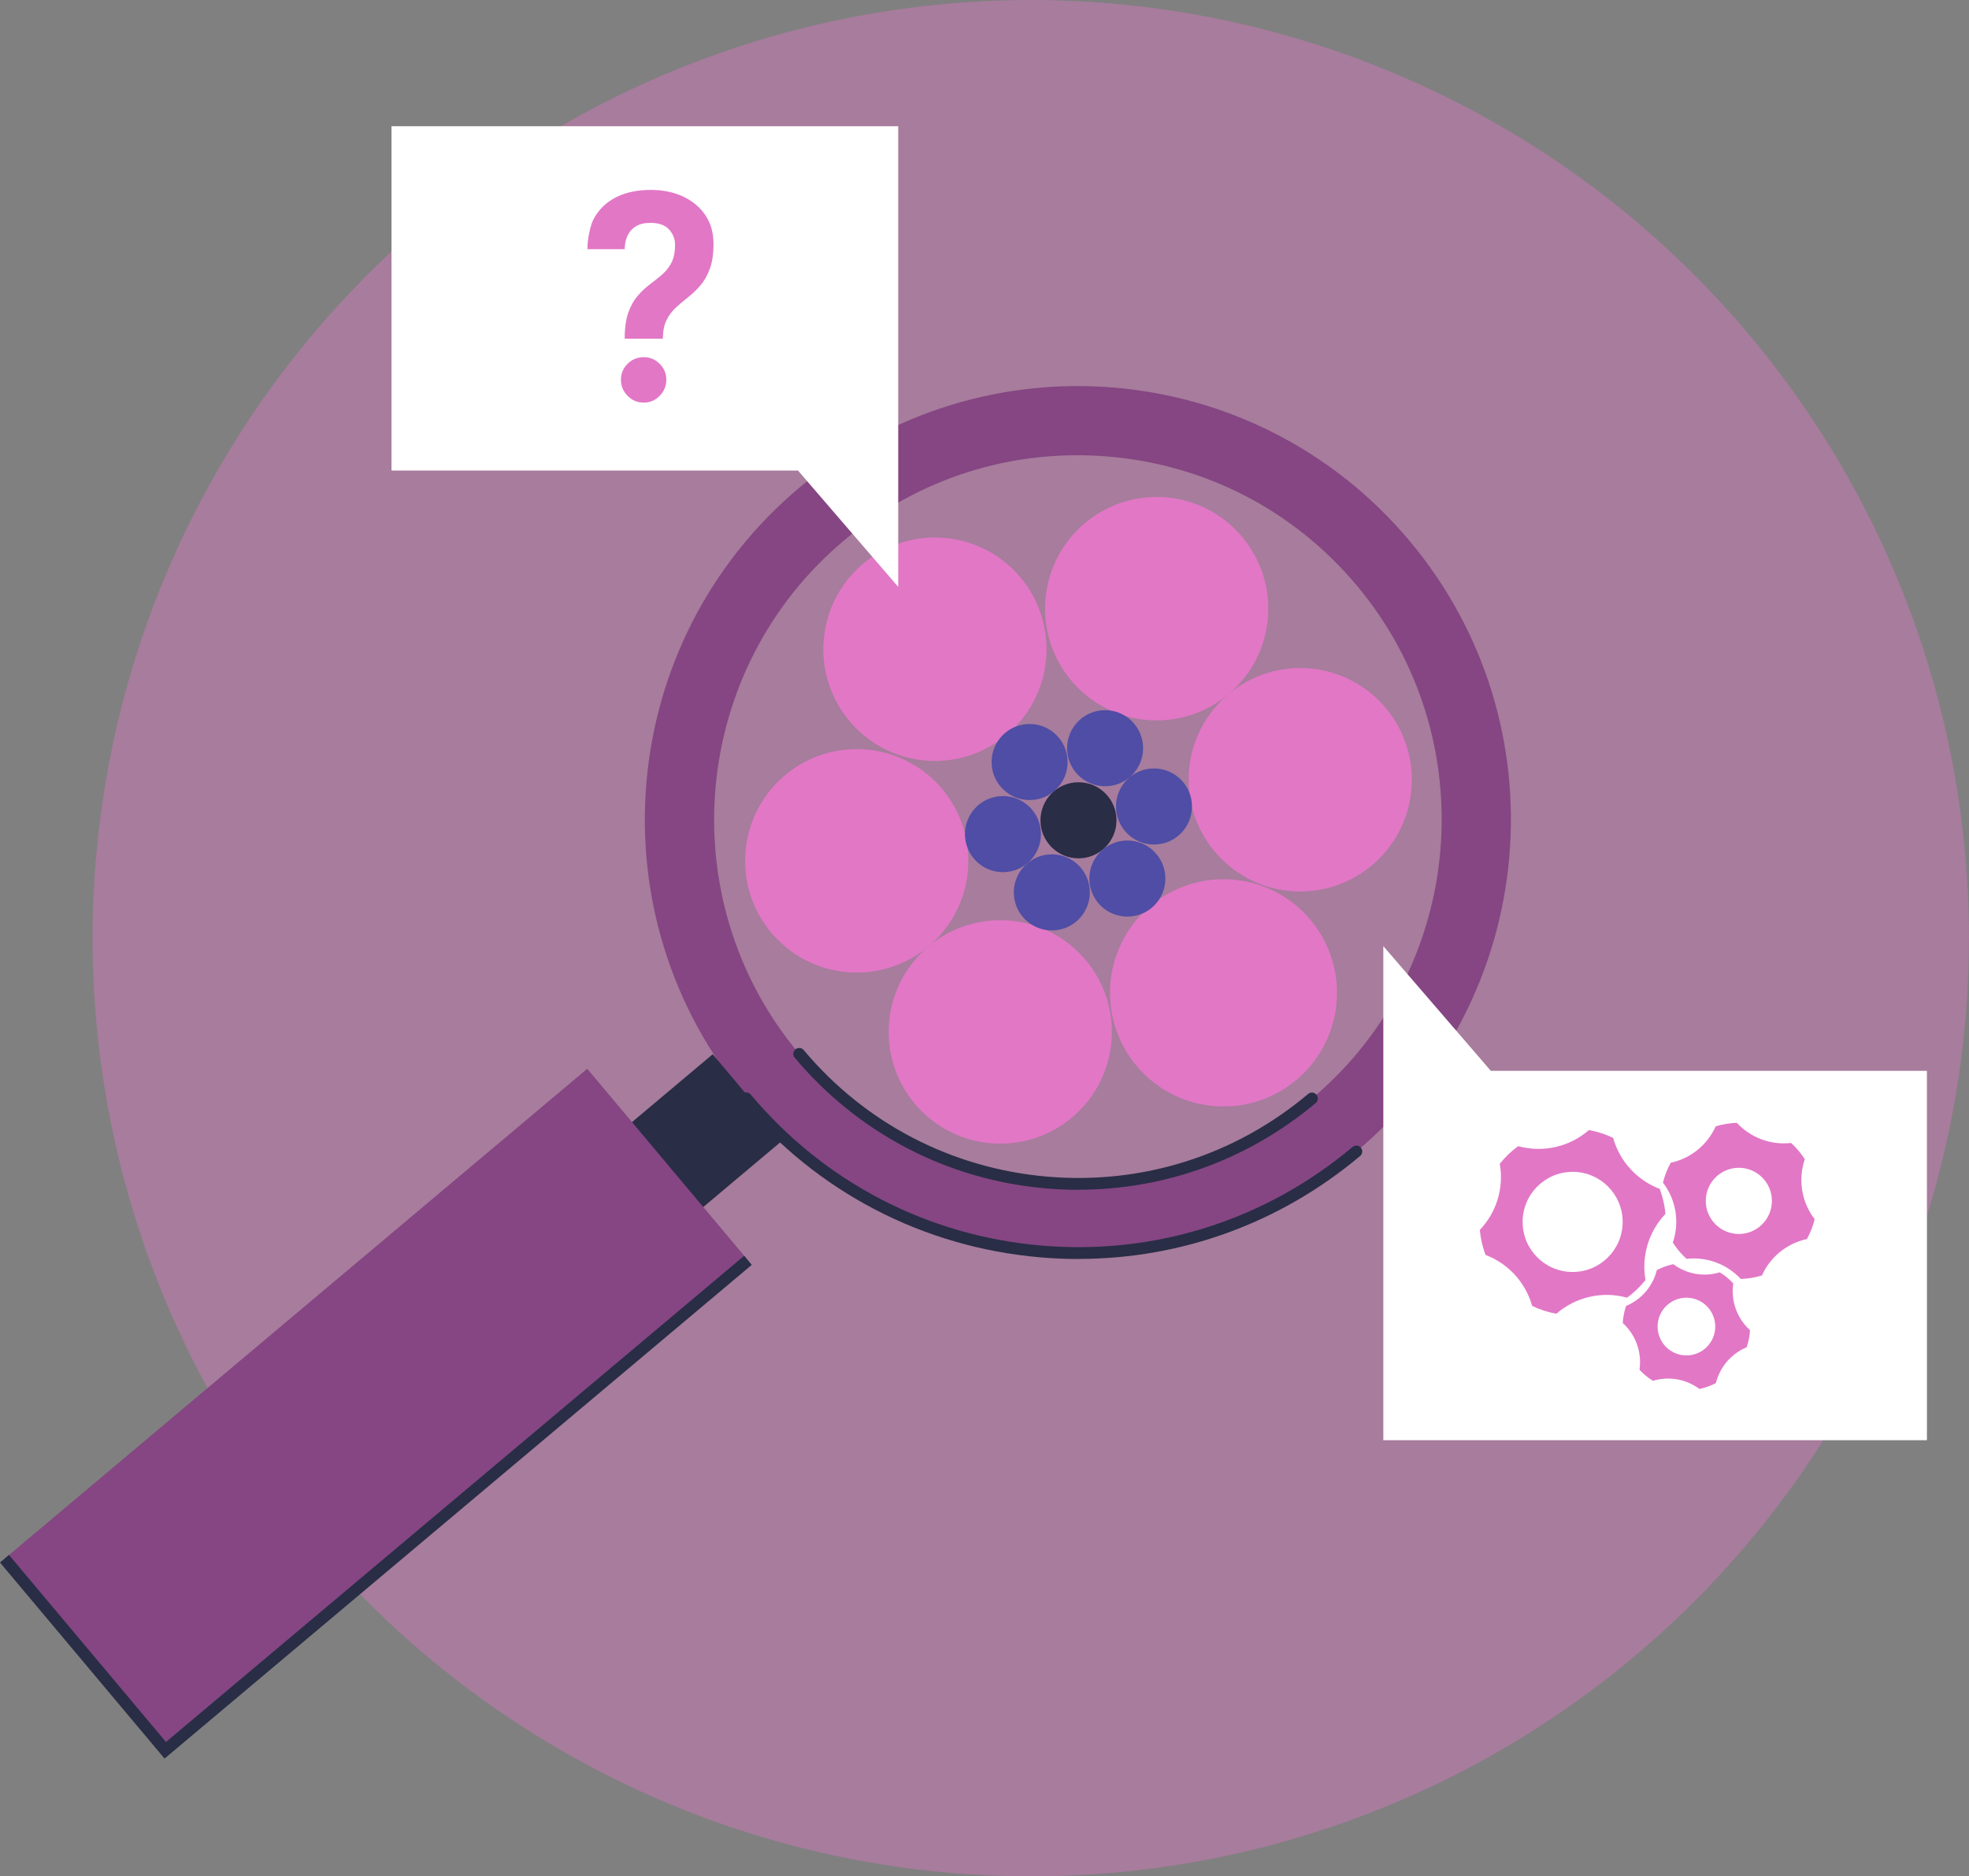
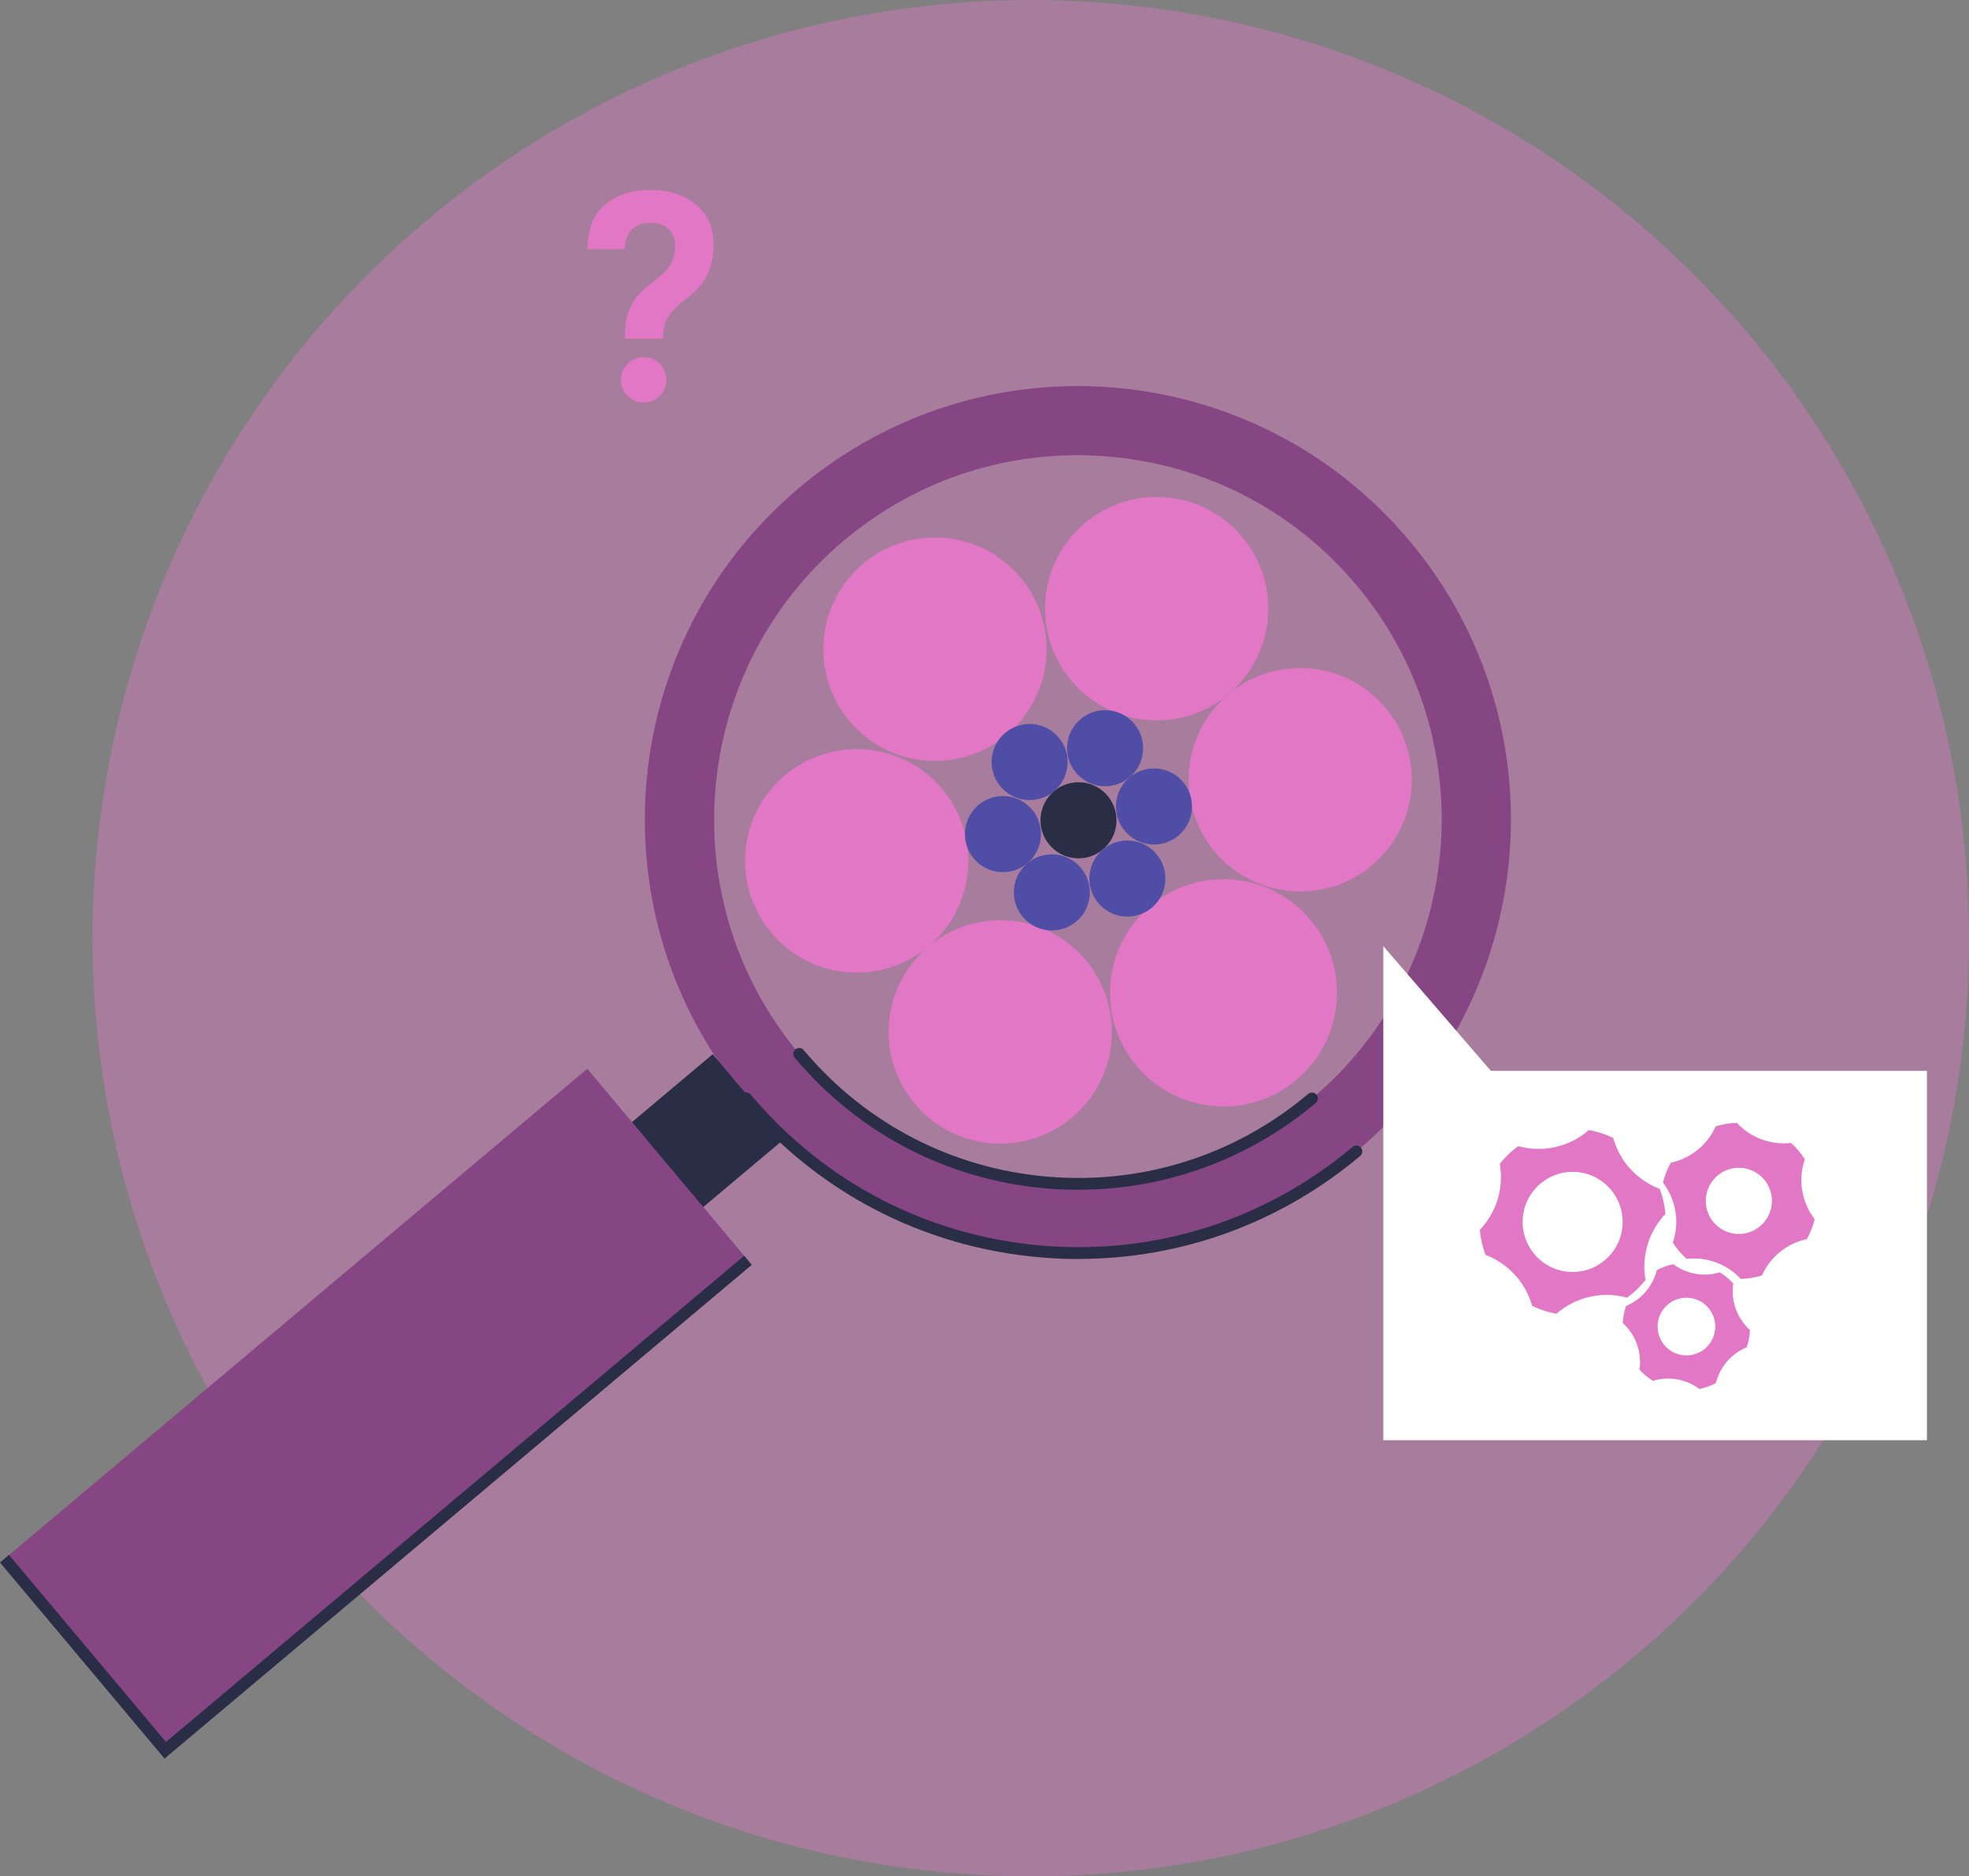
<svg xmlns="http://www.w3.org/2000/svg" width="234" height="223" viewBox="0 0 234 223" fill="none">
  <rect x="0" y="0" width="234" height="223" fill="#808080" stroke="none" />
  <circle opacity="0.4" cx="122.5" cy="111.5" r="111.5" fill="#E277C6" />
  <g clip-path="url(#clip0_32_815)">
    <path d="M137.46 85.617C144.786 85.617 150.725 79.672 150.725 72.338C150.725 65.005 144.786 59.06 137.46 59.06C130.135 59.06 124.196 65.005 124.196 72.338C124.196 79.672 130.135 85.617 137.46 85.617Z" fill="#E277C6" />
    <path d="M154.519 105.949C161.845 105.949 167.783 100.004 167.783 92.671C167.783 85.337 161.845 79.392 154.519 79.392C147.193 79.392 141.255 85.337 141.255 92.671C141.255 100.004 147.193 105.949 154.519 105.949Z" fill="#E277C6" />
    <path d="M101.815 115.586C109.141 115.586 115.079 109.641 115.079 102.307C115.079 94.974 109.141 89.029 101.815 89.029C94.489 89.029 88.551 94.974 88.551 102.307C88.551 109.641 94.489 115.586 101.815 115.586Z" fill="#E277C6" />
    <path d="M118.874 135.918C126.2 135.918 132.138 129.973 132.138 122.64C132.138 115.306 126.2 109.361 118.874 109.361C111.548 109.361 105.61 115.306 105.61 122.64C105.61 129.973 111.548 135.918 118.874 135.918Z" fill="#E277C6" />
    <path d="M145.402 131.498C152.851 131.498 158.89 125.452 158.89 117.995C158.89 110.538 152.851 104.492 145.402 104.492C137.953 104.492 131.914 110.538 131.914 117.995C131.914 125.452 137.953 131.498 145.402 131.498Z" fill="#E277C6" />
    <path d="M111.111 90.435C118.437 90.435 124.376 84.49 124.376 77.157C124.376 69.823 118.437 63.878 111.111 63.878C103.786 63.878 97.847 69.823 97.847 77.157C97.847 84.49 103.786 90.435 111.111 90.435Z" fill="#E277C6" />
    <path d="M131.847 54.269C143.354 55.272 153.786 60.701 161.218 69.554C176.559 87.835 174.18 115.199 155.918 130.556C147.07 137.997 135.86 141.537 124.353 140.535C112.846 139.532 102.414 134.103 94.982 125.25C79.641 106.969 82.02 79.605 100.282 64.248C109.13 56.807 120.34 53.267 131.847 54.269ZM132.558 46.078C119.439 44.935 105.878 48.801 94.998 57.956C73.233 76.254 70.412 108.75 88.691 130.539C97.83 141.431 110.518 147.588 123.637 148.731C136.755 149.874 150.316 146.008 161.196 136.854C182.962 118.555 185.782 86.059 167.504 64.27C158.364 53.379 145.676 47.221 132.558 46.078Z" fill="#854683" />
    <path d="M93.172 135.384L84.702 125.29L68.824 138.641L77.294 148.735L93.172 135.384Z" fill="#292D46" />
    <path d="M88.894 149.787L69.79 127.02L0.542 185.25L19.645 208.018L88.894 149.787Z" fill="#854683" />
    <path d="M19.555 209L0 185.698L1.069 184.796L19.723 207.028L88.439 149.247L89.34 150.323L19.555 209Z" fill="#292D46" />
    <path d="M128.187 149.628C126.659 149.628 125.12 149.561 123.575 149.426C109.695 148.216 97.114 141.672 88.154 130.988C87.907 130.691 87.941 130.248 88.238 130.002C88.534 129.749 88.976 129.789 89.223 130.086C97.942 140.479 110.188 146.849 123.693 148.026C137.203 149.202 150.361 145.039 160.743 136.31C161.039 136.058 161.482 136.097 161.728 136.394C161.974 136.691 161.941 137.134 161.644 137.38C152.163 145.353 140.421 149.617 128.187 149.617V149.628ZM128.17 141.403C126.883 141.403 125.584 141.347 124.286 141.235C112.589 140.215 101.994 134.697 94.444 125.699C94.198 125.402 94.232 124.959 94.528 124.713C94.825 124.46 95.267 124.5 95.513 124.797C102.823 133.509 113.087 138.848 124.409 139.834C135.731 140.82 146.762 137.336 155.465 130.013C155.762 129.761 156.204 129.8 156.45 130.097C156.696 130.394 156.663 130.836 156.366 131.083C148.374 137.801 138.49 141.392 128.176 141.392L128.17 141.403Z" fill="#292D46" />
-     <path d="M106.746 55.922V69.744L94.836 55.922H46.525V15H106.746V55.922Z" fill="white" />
    <path d="M131.332 93.444C133.826 93.444 135.848 91.419 135.848 88.922C135.848 86.425 133.826 84.401 131.332 84.401C128.838 84.401 126.815 86.425 126.815 88.922C126.815 91.419 128.838 93.444 131.332 93.444Z" fill="#4F4DA5" />
    <path d="M137.142 100.369C139.636 100.369 141.658 98.344 141.658 95.847C141.658 93.35 139.636 91.326 137.142 91.326C134.647 91.326 132.625 93.35 132.625 95.847C132.625 98.344 134.647 100.369 137.142 100.369Z" fill="#4F4DA5" />
    <path d="M119.193 103.652C121.687 103.652 123.709 101.628 123.709 99.13C123.709 96.633 121.687 94.609 119.193 94.609C116.698 94.609 114.676 96.633 114.676 99.13C114.676 101.628 116.698 103.652 119.193 103.652Z" fill="#4F4DA5" />
    <path d="M125.002 110.577C127.497 110.577 129.519 108.553 129.519 106.056C129.519 103.558 127.497 101.534 125.002 101.534C122.508 101.534 120.486 103.558 120.486 106.056C120.486 108.553 122.508 110.577 125.002 110.577Z" fill="#4F4DA5" />
    <path d="M122.361 95.085C124.855 95.085 126.877 93.061 126.877 90.564C126.877 88.067 124.855 86.043 122.361 86.043C119.866 86.043 117.844 88.067 117.844 90.564C117.844 93.061 119.866 95.085 122.361 95.085Z" fill="#4F4DA5" />
    <path d="M128.17 102.01C130.664 102.01 132.686 99.986 132.686 97.489C132.686 94.992 130.664 92.968 128.17 92.968C125.675 92.968 123.653 94.992 123.653 97.489C123.653 99.986 125.675 102.01 128.17 102.01Z" fill="#292D46" />
    <path d="M133.979 108.935C136.474 108.935 138.496 106.911 138.496 104.414C138.496 101.917 136.474 99.893 133.979 99.893C131.485 99.893 129.463 101.917 129.463 104.414C129.463 106.911 131.485 108.935 133.979 108.935Z" fill="#4F4DA5" />
    <path d="M74.24 40.246C74.24 38.985 74.385 37.954 74.671 37.148C74.956 36.346 75.331 35.68 75.785 35.153C76.244 34.626 76.725 34.173 77.229 33.797C77.732 33.416 78.214 33.035 78.673 32.643C79.132 32.251 79.501 31.78 79.792 31.231C80.077 30.682 80.223 29.971 80.223 29.096C80.223 28.385 79.982 27.774 79.501 27.259C79.02 26.743 78.286 26.486 77.301 26.486C76.591 26.486 76.014 26.626 75.566 26.9C75.119 27.175 74.788 27.55 74.57 28.021C74.352 28.491 74.246 29.024 74.246 29.618H69.813C69.813 29.001 69.886 28.329 70.037 27.606C70.188 26.883 70.384 26.306 70.636 25.869C71.251 24.794 72.136 23.97 73.283 23.41C74.43 22.849 75.779 22.569 77.335 22.569C78.779 22.569 80.061 22.833 81.186 23.359C82.305 23.886 83.189 24.625 83.833 25.578C84.476 26.53 84.795 27.673 84.795 29.001C84.795 30.195 84.644 31.186 84.348 31.976C84.051 32.766 83.67 33.427 83.212 33.954C82.752 34.481 82.271 34.94 81.767 35.332C81.264 35.724 80.782 36.128 80.324 36.554C79.865 36.98 79.495 37.478 79.21 38.05C78.924 38.621 78.779 39.355 78.779 40.252H74.246L74.24 40.246ZM76.507 47.849C75.751 47.849 75.108 47.58 74.581 47.042C74.055 46.504 73.792 45.865 73.792 45.132C73.792 44.398 74.055 43.764 74.581 43.238C75.108 42.711 75.751 42.448 76.507 42.448C77.262 42.448 77.867 42.711 78.398 43.238C78.924 43.764 79.188 44.398 79.188 45.132C79.188 45.865 78.924 46.504 78.398 47.042C77.872 47.58 77.24 47.849 76.507 47.849Z" fill="#E277C6" />
    <path d="M164.397 127.267V112.443L177.175 127.267H229V171.165H164.397V127.267Z" fill="white" />
    <path d="M188.922 154.121C187.405 154.469 186.062 155.175 184.965 156.133C183.98 155.959 183.012 155.651 182.083 155.203C181.277 152.328 179.167 150.138 176.542 149.14C176.184 148.182 175.954 147.185 175.865 146.171C177.801 144.137 178.753 141.252 178.238 138.31C178.887 137.498 179.62 136.798 180.426 136.215C181.831 136.602 183.348 136.663 184.87 136.316C186.387 135.968 187.73 135.263 188.827 134.304C189.812 134.478 190.78 134.786 191.709 135.234C192.515 138.109 194.625 140.299 197.25 141.297C197.608 142.255 197.837 143.252 197.927 144.266C195.99 146.3 195.039 149.185 195.554 152.127C194.905 152.939 194.172 153.639 193.366 154.222C191.961 153.836 190.444 153.774 188.922 154.121Z" fill="#E277C6" />
    <path d="M186.896 151.169C190.178 151.169 192.84 148.505 192.84 145.219C192.84 141.933 190.178 139.269 186.896 139.269C183.613 139.269 180.952 141.933 180.952 145.219C180.952 148.505 183.613 151.169 186.896 151.169Z" fill="white" />
    <path d="M206.283 155.556C206.641 156.558 207.235 157.41 207.973 158.082C207.934 158.766 207.805 159.449 207.576 160.116C205.696 160.901 204.38 162.514 203.921 164.374C203.3 164.699 202.645 164.934 201.962 165.075C200.423 163.926 198.392 163.517 196.439 164.105C195.834 163.73 195.297 163.287 194.838 162.789C194.983 161.803 194.899 160.766 194.541 159.763C194.183 158.76 193.59 157.909 192.851 157.236C192.89 156.553 193.019 155.869 193.248 155.203C195.129 154.418 196.444 152.805 196.903 150.944C197.524 150.62 198.179 150.384 198.862 150.244C200.401 151.393 202.433 151.802 204.386 151.213C204.99 151.589 205.528 152.031 205.987 152.53C205.841 153.516 205.925 154.553 206.283 155.556Z" fill="#E277C6" />
    <path d="M200.418 161.086C202.31 161.086 203.843 159.55 203.843 157.657C203.843 155.763 202.31 154.228 200.418 154.228C198.526 154.228 196.993 155.763 196.993 157.657C196.993 159.55 198.526 161.086 200.418 161.086Z" fill="white" />
    <path d="M214.18 141.482C214.392 142.77 214.913 143.93 215.657 144.894C215.461 145.706 215.154 146.502 214.734 147.258C212.294 147.785 210.357 149.437 209.389 151.583C208.572 151.835 207.727 151.975 206.876 151.998C205.275 150.278 202.919 149.331 200.434 149.611C199.791 149.028 199.242 148.373 198.8 147.673C199.197 146.518 199.321 145.252 199.108 143.964C198.895 142.675 198.375 141.515 197.63 140.552C197.826 139.739 198.134 138.944 198.554 138.187C200.994 137.661 202.93 136.008 203.899 133.862C204.716 133.61 205.561 133.47 206.412 133.447C208.012 135.167 210.368 136.114 212.853 135.834C213.497 136.417 214.045 137.072 214.488 137.773C214.09 138.927 213.967 140.193 214.18 141.482Z" fill="#E277C6" />
    <path d="M206.647 146.653C208.817 146.653 210.576 144.892 210.576 142.72C210.576 140.548 208.817 138.787 206.647 138.787C204.477 138.787 202.718 140.548 202.718 142.72C202.718 144.892 204.477 146.653 206.647 146.653Z" fill="white" />
  </g>
  <defs>
    <clipPath id="clip0_32_815">
      <rect width="229" height="194" fill="white" transform="translate(0 15)" />
    </clipPath>
  </defs>
</svg>